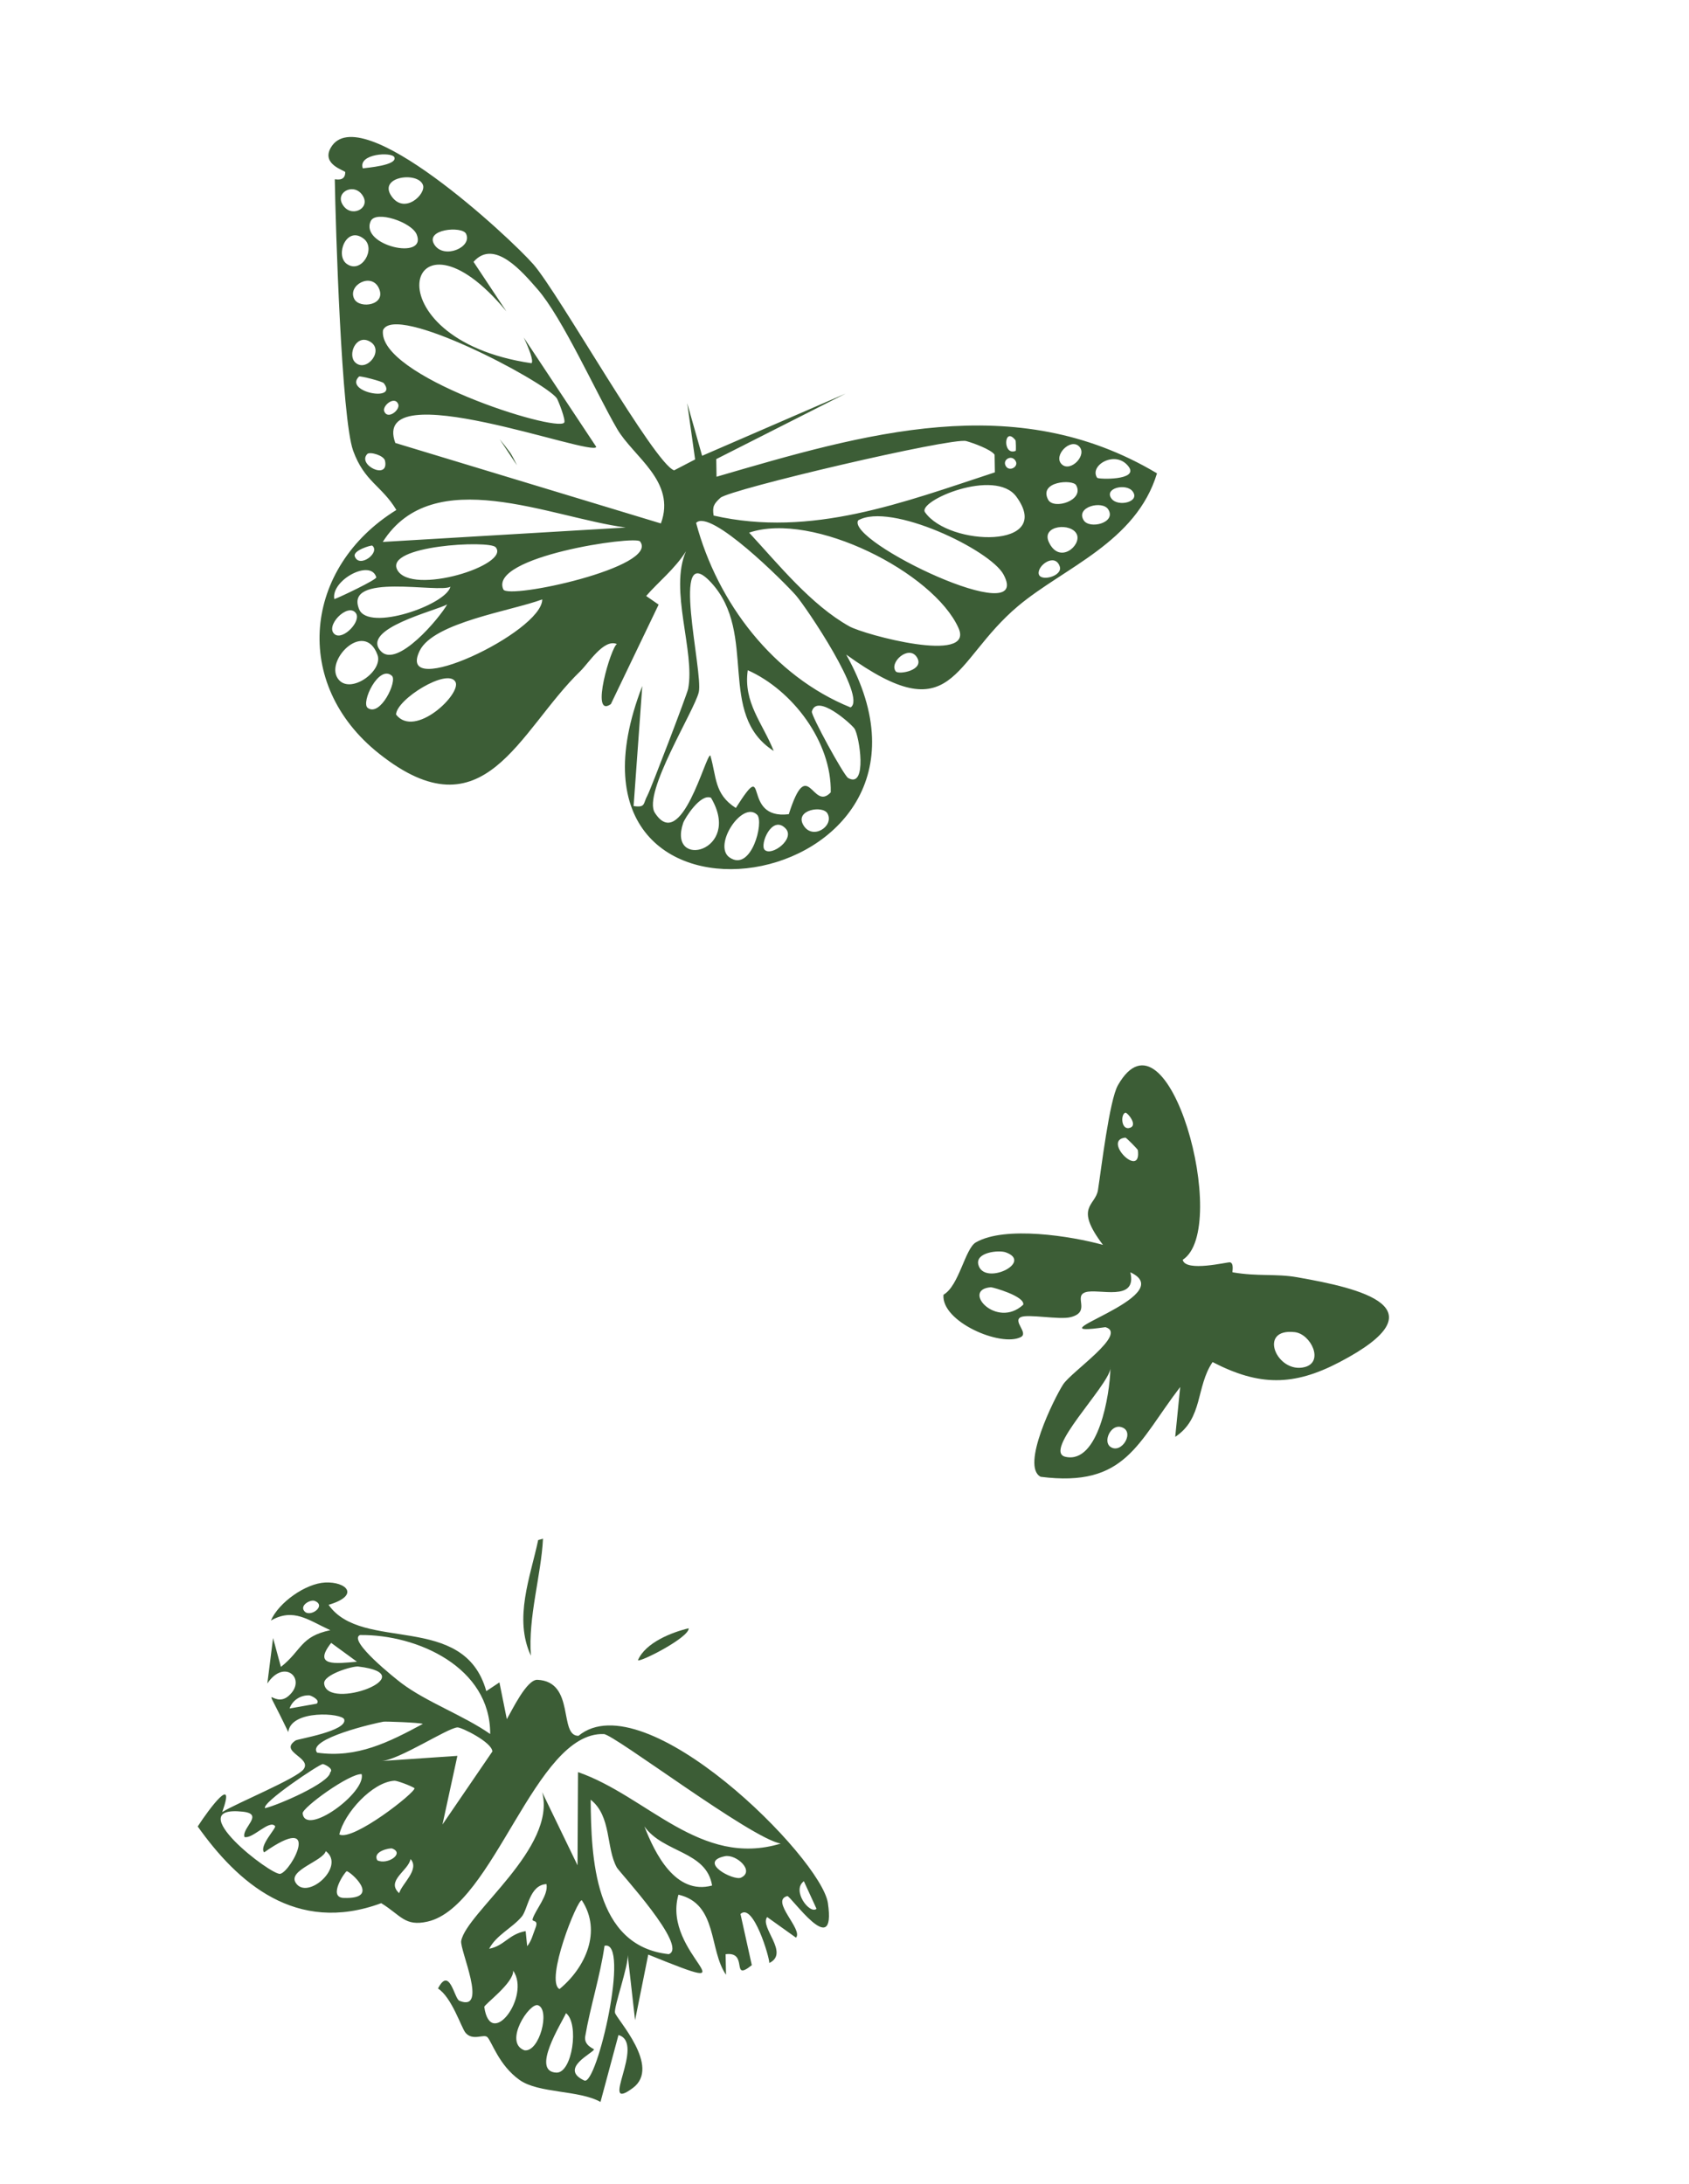
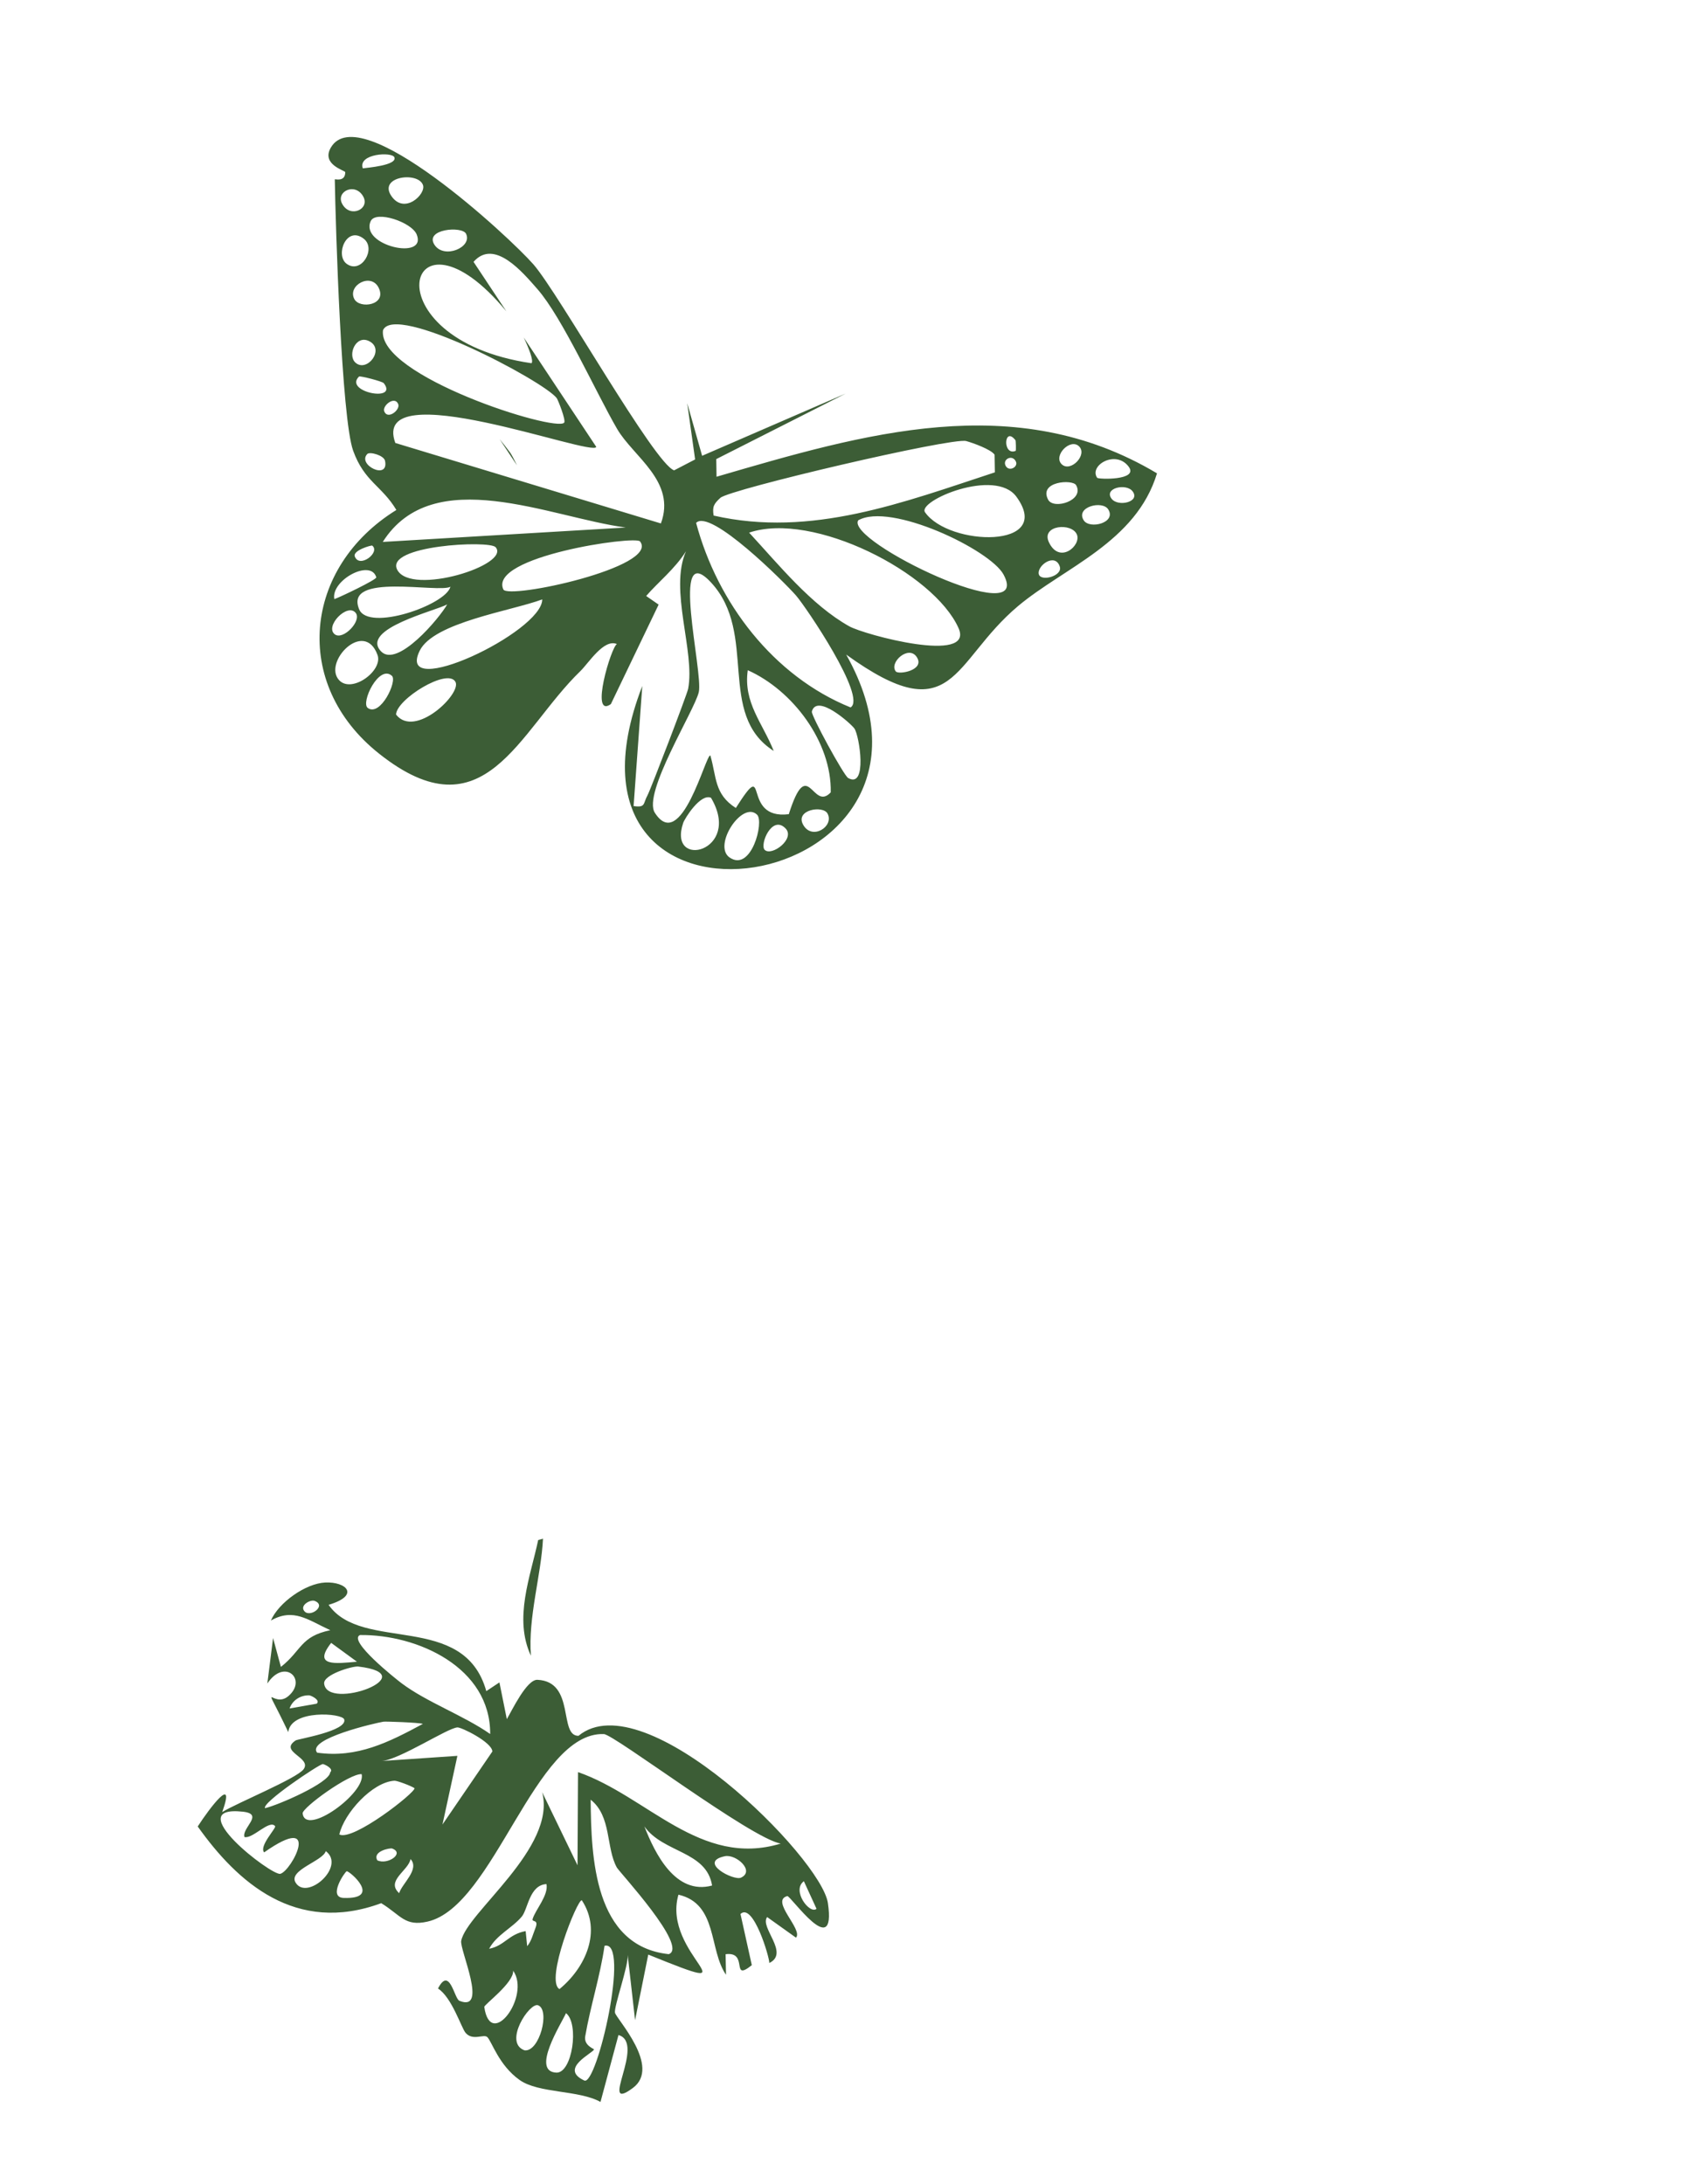
<svg xmlns="http://www.w3.org/2000/svg" width="222" height="287" viewBox="0 0 222 287" fill="none">
  <g clip-path="url(#clip0_554_335)">
    <path d="M111.222 86.018C129.102 117.853 70.033 127.341 84.421 90.147L83.279 105.925C84.892 106.159 84.499 105.612 85.11 104.506C85.503 103.795 90.308 91.252 90.449 90.516C91.387 85.63 87.922 77.516 90.166 72.444C88.706 74.764 86.526 76.476 84.93 78.32L86.569 79.452L80.29 92.529C77.479 94.499 80.361 84.9 81.092 84.637C79.366 83.894 77.382 87.127 76.284 88.189C68.152 96.056 63.711 110.066 49.821 99.034C38.26 89.852 39.929 74.537 52.098 67.016C50.181 63.815 47.893 63.313 46.417 59.225C44.877 54.96 44.107 29.65 44.005 23.573C44.004 23.49 45.376 23.973 45.38 22.625C45.38 22.405 42.194 21.641 43.477 19.41C47.265 12.82 67.091 31.273 70.12 34.751C73.481 38.612 86.047 60.994 88.609 61.808L91.365 60.375L90.323 52.975L92.285 59.897L111.148 51.721L94.145 60.331L94.181 62.649C113.53 57.009 133.416 51.061 152.074 62.202C149.328 71.266 139.864 74.565 133.82 79.639C125.04 87.01 125.461 96.295 111.223 86.019L111.222 86.018ZM59.204 77.102C57.684 77.983 45.168 75.175 47.208 80.071C48.441 83.034 58.62 79.497 59.204 77.102ZM50.074 85.588C52.203 87.851 57.773 81.223 58.778 79.426C57.316 80.253 47.296 82.636 50.074 85.588ZM52.222 74.894C54.081 78.336 67.173 74.237 65.145 71.909C64.318 70.962 50.483 71.673 52.222 74.894ZM55.167 85.508C51.858 92.244 71.278 83.073 71.273 78.766C67.271 80.271 57 81.776 55.167 85.508ZM66.158 77.456C66.781 78.813 86.743 74.51 84.124 71.148C83.5 70.347 64.174 73.138 66.158 77.456ZM59.864 89.607C58.84 87.72 52.103 91.894 52.057 93.901C54.531 97.099 60.704 91.155 59.864 89.607ZM48.337 93.032C49.997 94.238 52.257 89.482 51.513 88.811C49.804 87.269 47.388 92.344 48.337 93.032ZM44.574 89.382C46.234 91.172 50.381 88.134 49.618 86.059C47.872 81.314 42.394 87.032 44.574 89.382ZM44.017 83.366C45.1 84.164 47.581 81.588 46.753 80.543C45.666 79.171 42.62 82.338 44.017 83.366ZM48.929 71.701C48.824 71.615 46.334 72.331 46.635 73.127C47.243 74.735 50.028 72.597 48.929 71.701ZM43.944 78.732C44.644 78.496 49.545 76.162 49.458 75.864C48.73 73.389 43.45 76.28 43.944 78.732ZM50.311 71.215L82.242 69.323C72.273 67.989 56.932 60.773 50.311 71.215ZM52.343 53.107C51.882 51.961 50.207 53.32 50.505 54.063C50.966 55.209 52.642 53.85 52.343 53.107ZM54.773 30.82C54.115 29.186 49.382 27.601 48.724 29.061C47.277 32.267 56.17 34.287 54.773 30.82ZM46.568 39.292C47.265 40.636 50.857 40.118 49.788 37.85C48.803 35.758 45.636 37.492 46.568 39.292ZM50.338 43.405C49.599 49.413 72.99 56.815 74.152 55.546C74.422 55.25 73.328 52.515 73.175 52.317C71.417 50.03 51.852 39.731 50.338 43.405ZM50.607 60.55C50.459 59.84 48.608 59.319 48.277 59.66C46.895 61.087 51.157 63.177 50.607 60.55ZM50.447 50.356C50.258 50.11 47.311 49.362 47.191 49.48C45.115 51.503 52.41 52.911 50.447 50.356ZM46.698 47.633C48.195 49.039 50.679 45.9 48.507 44.824C46.753 43.954 45.661 46.658 46.698 47.633ZM45.569 34.672C47.485 36.064 49.467 32.697 47.833 31.392C45.546 29.567 44.007 33.54 45.569 34.672ZM44.983 26.802C46.026 28.711 48.65 27.484 47.747 25.832C46.704 23.923 44.081 25.15 44.983 26.802ZM51.834 20.668C51.542 19.928 47.01 20.182 47.688 22.124C48.169 22.047 52.255 21.74 51.834 20.668ZM55.596 24.318C54.962 22.506 49.654 23.177 51.451 25.774C53.162 28.247 56.016 25.513 55.596 24.318ZM61.255 30.718C60.741 29.67 55.746 30.094 57.11 32.174C58.37 34.096 62.129 32.494 61.255 30.718ZM81.112 56.363C78.313 51.543 73.907 41.715 70.634 37.987C68.734 35.824 64.972 31.291 62.241 34.41L66.558 40.917C53.434 25.051 48.093 44.549 69.862 47.732C70.167 47.413 69.489 45.713 68.84 44.355L78.371 58.722C78.037 60.146 48.553 48.903 51.961 58.211L86.867 68.787C88.913 63.258 83.242 60.027 81.113 56.363H81.112ZM117.742 88.233C118.112 88.701 121.647 88.079 120.492 86.335C119.423 84.722 116.821 87.066 117.742 88.233ZM111.477 102.237C114.045 103.693 112.962 96.674 112.302 95.735C111.875 95.126 107.364 91.064 106.708 93.505C106.579 93.986 110.909 101.915 111.477 102.237ZM105.552 108.356C106.713 110.504 109.68 108.599 108.772 106.914C108.167 105.794 104.498 106.405 105.552 108.356ZM100.509 111.68C101.417 112.576 104.58 110.226 103.244 108.856C101.456 107.023 99.826 111.007 100.509 111.68ZM95.891 112.679C98.742 114.657 100.468 107.988 99.509 107.061C97.559 105.173 93.648 111.123 95.891 112.679ZM93.453 104.838C92.073 104.225 89.997 107.556 89.798 108.14C87.686 114.363 97.65 111.93 93.453 104.838ZM91.846 90.958C91.282 93.386 84.429 104.246 86.072 106.808C89.538 112.209 92.77 99.057 93.366 99.277C94.197 102.103 93.855 104.352 96.717 106.177C101.233 99.079 97.262 107.786 103.678 106.994C106.208 99.034 106.765 106.73 109.191 104.126C109.325 97.504 104.184 90.702 98.286 88.074C97.675 92.336 100.253 95.033 101.695 98.682C94.136 93.854 99.675 83.276 93.474 76.562C87.965 70.599 92.459 88.315 91.847 90.957L91.846 90.958ZM91.496 68.715C94.299 79.217 101.665 88.866 111.795 92.962C113.999 91.67 105.93 79.746 104.615 78.243C103.143 76.559 93.354 66.762 91.496 68.715ZM130.728 59.755C130.273 59.062 127.865 58.196 126.994 57.96C125.121 57.452 95.915 64.297 94.688 65.42C93.826 66.209 93.611 66.581 93.798 67.752C106.668 70.686 118.78 66 130.765 62.072L130.728 59.755ZM133.477 57.857C131.952 55.895 131.738 59.961 133.499 59.248C133.563 59.222 133.52 57.912 133.477 57.857ZM133.521 60.638C133.057 59.686 131.816 60.328 132.14 61.123C132.535 62.094 133.89 61.393 133.521 60.638ZM148.354 61.332C146.673 59.061 143.103 61.15 144.208 62.788C144.346 62.991 149.706 63.16 148.354 61.332ZM146.104 65.539C146.947 66.652 149.927 65.968 148.868 64.569C148.026 63.456 145.046 64.141 146.104 65.539ZM142.443 68.377C143.21 69.591 146.78 68.704 145.663 66.936C144.895 65.722 141.325 66.609 142.443 68.377ZM141.827 58.654C140.674 57.535 138.395 59.889 139.548 61.007C140.701 62.125 142.98 59.771 141.827 58.654ZM141.444 63.758C140.99 62.955 136.471 63.242 137.769 65.67C138.489 67.018 142.582 65.771 141.444 63.758ZM141.546 70.246C140.876 68.636 136.827 69.007 137.855 71.231C139.236 74.215 142.147 71.693 141.546 70.246ZM136.532 75.424C136.739 76.489 139.709 75.708 139.296 74.453C138.685 72.599 136.314 74.305 136.532 75.424ZM133.593 65.273C130.799 61.442 120.54 65.83 121.583 67.316C124.725 71.816 138.623 72.169 133.593 65.273ZM131.901 75.496C130.145 72.24 117.04 65.963 112.798 68.379C111.138 71.136 135.958 83.014 131.901 75.496ZM125.99 82.541C122.747 75.262 106.86 67.155 98.465 69.995C102.364 74.213 106.612 79.496 111.627 82.304C113.612 83.415 128.118 87.318 125.99 82.541Z" fill="#3C5D36" />
    <path d="M67.953 61.155L65.672 57.717C66.12 58.259 66.576 58.836 67.042 59.464C67.198 59.672 67.57 60.355 67.952 61.155H67.953Z" fill="#3C5D36" />
-     <path d="M90.52 213.976C90.594 215.191 84.055 218.506 83.853 218.167C84.83 215.864 88.3 214.495 90.52 213.976Z" fill="#3C5D36" />
    <path d="M69.78 217.581C67.502 212.676 69.709 207.234 70.739 202.377L71.371 202.205C71.13 207.021 69.397 212.508 69.78 217.581Z" fill="#3C5D36" />
    <path d="M29.208 238.129C31.04 236.973 38.99 233.725 39.898 232.504C41.053 230.947 36.575 230.221 38.866 228.708C39.156 228.517 45.67 227.477 45.245 225.954C45.011 225.114 38.235 224.61 37.891 227.616C34.172 219.827 35.776 224.772 37.953 222.844C40.403 220.674 37.385 217.851 35.139 221.233L35.891 215.255L36.922 219.05C39.668 216.888 39.464 215.048 43.417 214.227C40.486 212.889 38.593 211.264 35.605 212.956C36.635 210.584 40.161 208.089 42.732 207.961C45.514 207.823 47.396 209.64 43.19 210.893C47.603 217.209 60.988 211.748 63.919 222.234L65.643 221.086L66.616 225.915C67.278 224.802 69.224 220.678 70.641 220.745C75.663 220.979 73.392 228.136 76.035 228.106C84.743 220.927 107.953 244.135 108.819 250.091C109.947 257.853 103.894 249.056 103.478 249.167C101.198 249.774 105.61 253.578 104.622 254.628L100.833 251.923C99.805 253.265 103.829 256.65 101.115 257.959C101.173 257.31 99.006 249.952 97.328 251.518L98.817 258.245C95.972 260.522 98.463 256.407 95.371 256.805L95.427 259.506C93.144 256.217 94.369 250.183 89.174 248.982C86.896 256.889 99.913 262.816 85.205 256.854L83.474 265.475L82.504 256.909C82.606 258.361 80.666 263.745 80.833 264.495C81.016 265.316 86.95 271.591 83.181 274.384C78.529 277.832 84.966 268.474 81.291 267.427L78.928 276.22C76.086 274.634 70.815 275.115 68.303 273.338C65.571 271.406 64.65 268.294 64.056 267.701C63.596 267.241 62.132 268.25 61.185 267.124C60.641 266.478 59.381 262.459 57.57 261.315C59.104 258.32 59.703 262.652 60.384 262.927C64.211 264.475 60.399 256.213 60.62 255.052C61.323 251.343 73.183 242.839 71.262 235.515L75.908 245.118L75.974 232.874C85.091 236.039 92.048 245.475 102.621 242.266C98.754 241.623 80.734 227.926 79.367 227.876C70.297 227.547 64.954 250.538 56.197 252.519C53.196 253.197 52.704 251.689 50.109 250.099C38.869 254.246 31.209 247.363 25.989 240.02C27.552 237.591 31.028 233.026 29.209 238.126L29.208 238.129ZM41.35 210.373C40.797 210.163 39.326 210.974 40.027 211.751C40.791 212.597 42.973 210.99 41.35 210.373ZM73.126 272.366C75.215 272.456 76.164 265.937 74.396 264.55C73.788 265.914 69.739 272.22 73.126 272.366ZM68.936 269.432C70.911 269.71 72.349 264.104 70.721 263.513C69.598 263.105 66.121 268.419 68.936 269.432ZM63.654 263.737C64.469 269.471 69.787 262.311 67.449 258.968C67.549 260.584 63.611 263.434 63.654 263.737ZM68.576 251.87C67.322 253.364 65.247 254.274 64.293 256.091C66.334 255.688 66.829 254.182 69.092 253.768L69.291 255.751C69.866 255.061 70.035 254.217 70.356 253.424C70.888 252.106 69.851 252.685 70.013 252.159C70.386 250.944 72.121 249.04 71.826 247.59C69.565 247.717 69.402 250.886 68.576 251.87ZM76.476 249.721C75.907 249.489 71.59 260.312 73.538 261.387C76.954 258.575 79.145 253.783 76.476 249.721ZM79.458 255.701C78.893 259.666 77.586 263.688 76.921 267.598C76.715 268.811 78.087 269.221 78.069 269.323C77.989 269.78 73.407 271.83 76.802 273.404C78.458 274.172 82.894 254.819 79.458 255.701ZM81.075 245.412C79.629 242.804 80.4 238.678 77.635 236.499C77.705 244.047 78.071 255.743 87.902 256.799C90.547 255.841 81.404 246.007 81.075 245.412ZM84.698 240.012C86.082 243.557 88.776 249.075 93.597 247.779C92.859 243.22 87.163 243.514 84.698 240.012ZM95.265 243.929C91.662 244.695 96.434 247.187 97.389 246.747C99.278 245.875 96.75 243.612 95.265 243.929ZM107.323 250.836L105.66 247.213C104.008 248.429 106.435 251.616 107.323 250.836ZM34.838 237.615C36.557 237.215 43.29 234.302 43.401 232.908C43.946 232.417 42.578 231.808 42.425 231.815C41.949 231.838 34.349 236.924 34.838 237.615ZM39.778 238.309C40.16 241.387 48.133 235.589 47.537 233.142C45.969 233.012 39.685 237.559 39.778 238.309ZM41.679 230.32C46.948 231.07 51.134 228.931 55.584 226.537C55.041 226.354 50.67 226.206 50.414 226.246C49.392 226.407 40.26 228.505 41.679 230.32ZM40.651 222.789C39.558 222.74 38.44 223.394 38.065 224.511L41.627 223.882C42.16 223.396 40.856 222.798 40.651 222.788L40.651 222.789ZM43.529 215.894C41.062 219.036 44.128 218.613 46.916 218.368L43.529 215.894ZM42.606 221.239C42.988 224.918 56.03 220.066 47.089 219.001C46.351 218.913 42.484 220.063 42.606 221.239ZM47.321 214.862C45.646 215.566 52.047 220.644 52.773 221.19C56.097 223.689 60.938 225.428 64.429 227.867C64.478 219.114 54.869 214.77 47.321 214.862ZM64.715 230.167C64.685 228.953 60.647 226.966 60.122 227.001C58.784 227.089 52.462 231.283 50.123 231.42L60.119 230.738L58.158 239.762L64.715 230.167ZM52.465 248.782C52.832 247.529 55.2 245.663 53.962 244.299C53.684 245.831 50.671 247.155 52.465 248.782ZM49.596 244.468C50.94 245.116 53.226 243.54 51.55 242.918C51.264 242.812 48.92 243.274 49.596 244.468ZM54.486 234.986C53.996 234.664 52.181 233.988 51.844 234.007C48.936 234.177 45.227 238.28 44.6 241.072C46.406 241.987 54.597 235.566 54.486 234.986ZM45.169 249.408C50.289 249.592 45.946 245.855 45.573 245.902C45.363 245.928 43.028 249.332 45.169 249.408ZM38.851 247.392C40.333 249.834 45.509 245.273 42.818 243.256C42.458 244.565 37.854 245.749 38.851 247.392ZM36.842 246.24C38.335 245.873 42.409 238.026 34.718 243.422C34.01 242.599 36.353 240.22 36.157 239.974C35.425 239.057 33.223 241.679 32.134 241.408C31.734 240.212 34.803 238.385 31.907 238.074C23.588 237.18 35.7 246.522 36.841 246.241L36.842 246.24Z" fill="#3C5D36" />
-     <path d="M128.269 163.261C132.101 161.053 140.818 162.439 144.972 163.589C141.142 158.541 143.986 158.496 144.317 156.379C144.75 153.604 145.819 144.578 146.937 142.615C153.532 131.027 161.83 161.468 155.451 165.554C155.833 167.215 161.369 165.816 161.674 165.882C162.233 166.003 161.935 167.181 162.001 167.193C165.347 167.772 167.654 167.346 170.515 167.848C178.73 169.289 189.8 171.805 176.082 178.991C170.019 182.168 165.511 182.163 159.38 178.991C157.172 182.247 158.159 186.38 154.468 188.822L155.123 182.268C149.501 189.599 147.975 195.501 136.783 194.066C134.144 192.7 138.53 183.813 139.73 181.94C140.817 180.242 148.296 175.278 145.297 174.403C134.713 175.925 155.407 170.363 148.571 167.193C149.508 171.158 144.335 169.272 142.677 169.815C141.042 170.35 143.476 172.393 140.712 173.092C139.218 173.469 135.078 172.634 134.162 173.092C133.082 173.63 135.239 175.169 134.162 175.713C131.522 177.046 123.694 173.676 124.01 170.142C126.064 168.974 126.84 164.083 128.267 163.26L128.269 163.261ZM171.498 179.647C174.068 178.979 172.296 175.301 170.188 175.059C165.221 174.488 167.843 180.598 171.498 179.647ZM140.059 191.445C144.389 192.397 145.885 183.218 145.948 179.863C145.959 179.784 145.963 179.712 145.954 179.648C145.954 179.713 145.949 179.794 145.948 179.863C145.611 182.215 136.95 190.762 140.059 191.445ZM147.264 187.512C145.957 187.239 144.964 189.448 145.954 190.134C147.457 191.175 149.328 187.943 147.264 187.512ZM147.919 146.22C147.249 146.428 147.362 148.659 148.574 148.187C149.568 147.799 148.145 146.15 147.919 146.22ZM149.557 151.136C149.541 151.022 148.034 149.486 147.919 149.497C144.811 149.811 150.07 155.061 149.557 151.136ZM134.492 171.454C134.742 170.346 130.475 169.142 130.235 169.16C126.299 169.457 130.976 174.706 134.492 171.454ZM128.597 166.211C129.35 169.029 135.87 165.896 132.199 164.572C131.288 164.243 128.154 164.556 128.597 166.211Z" fill="#3C5D36" />
  </g>
  <defs>
    <clipPath id="clip0_554_335">
      <rect width="222" height="287" fill="white" transform="matrix(-1 0 0 1 222 0)" />
    </clipPath>
  </defs>
</svg>